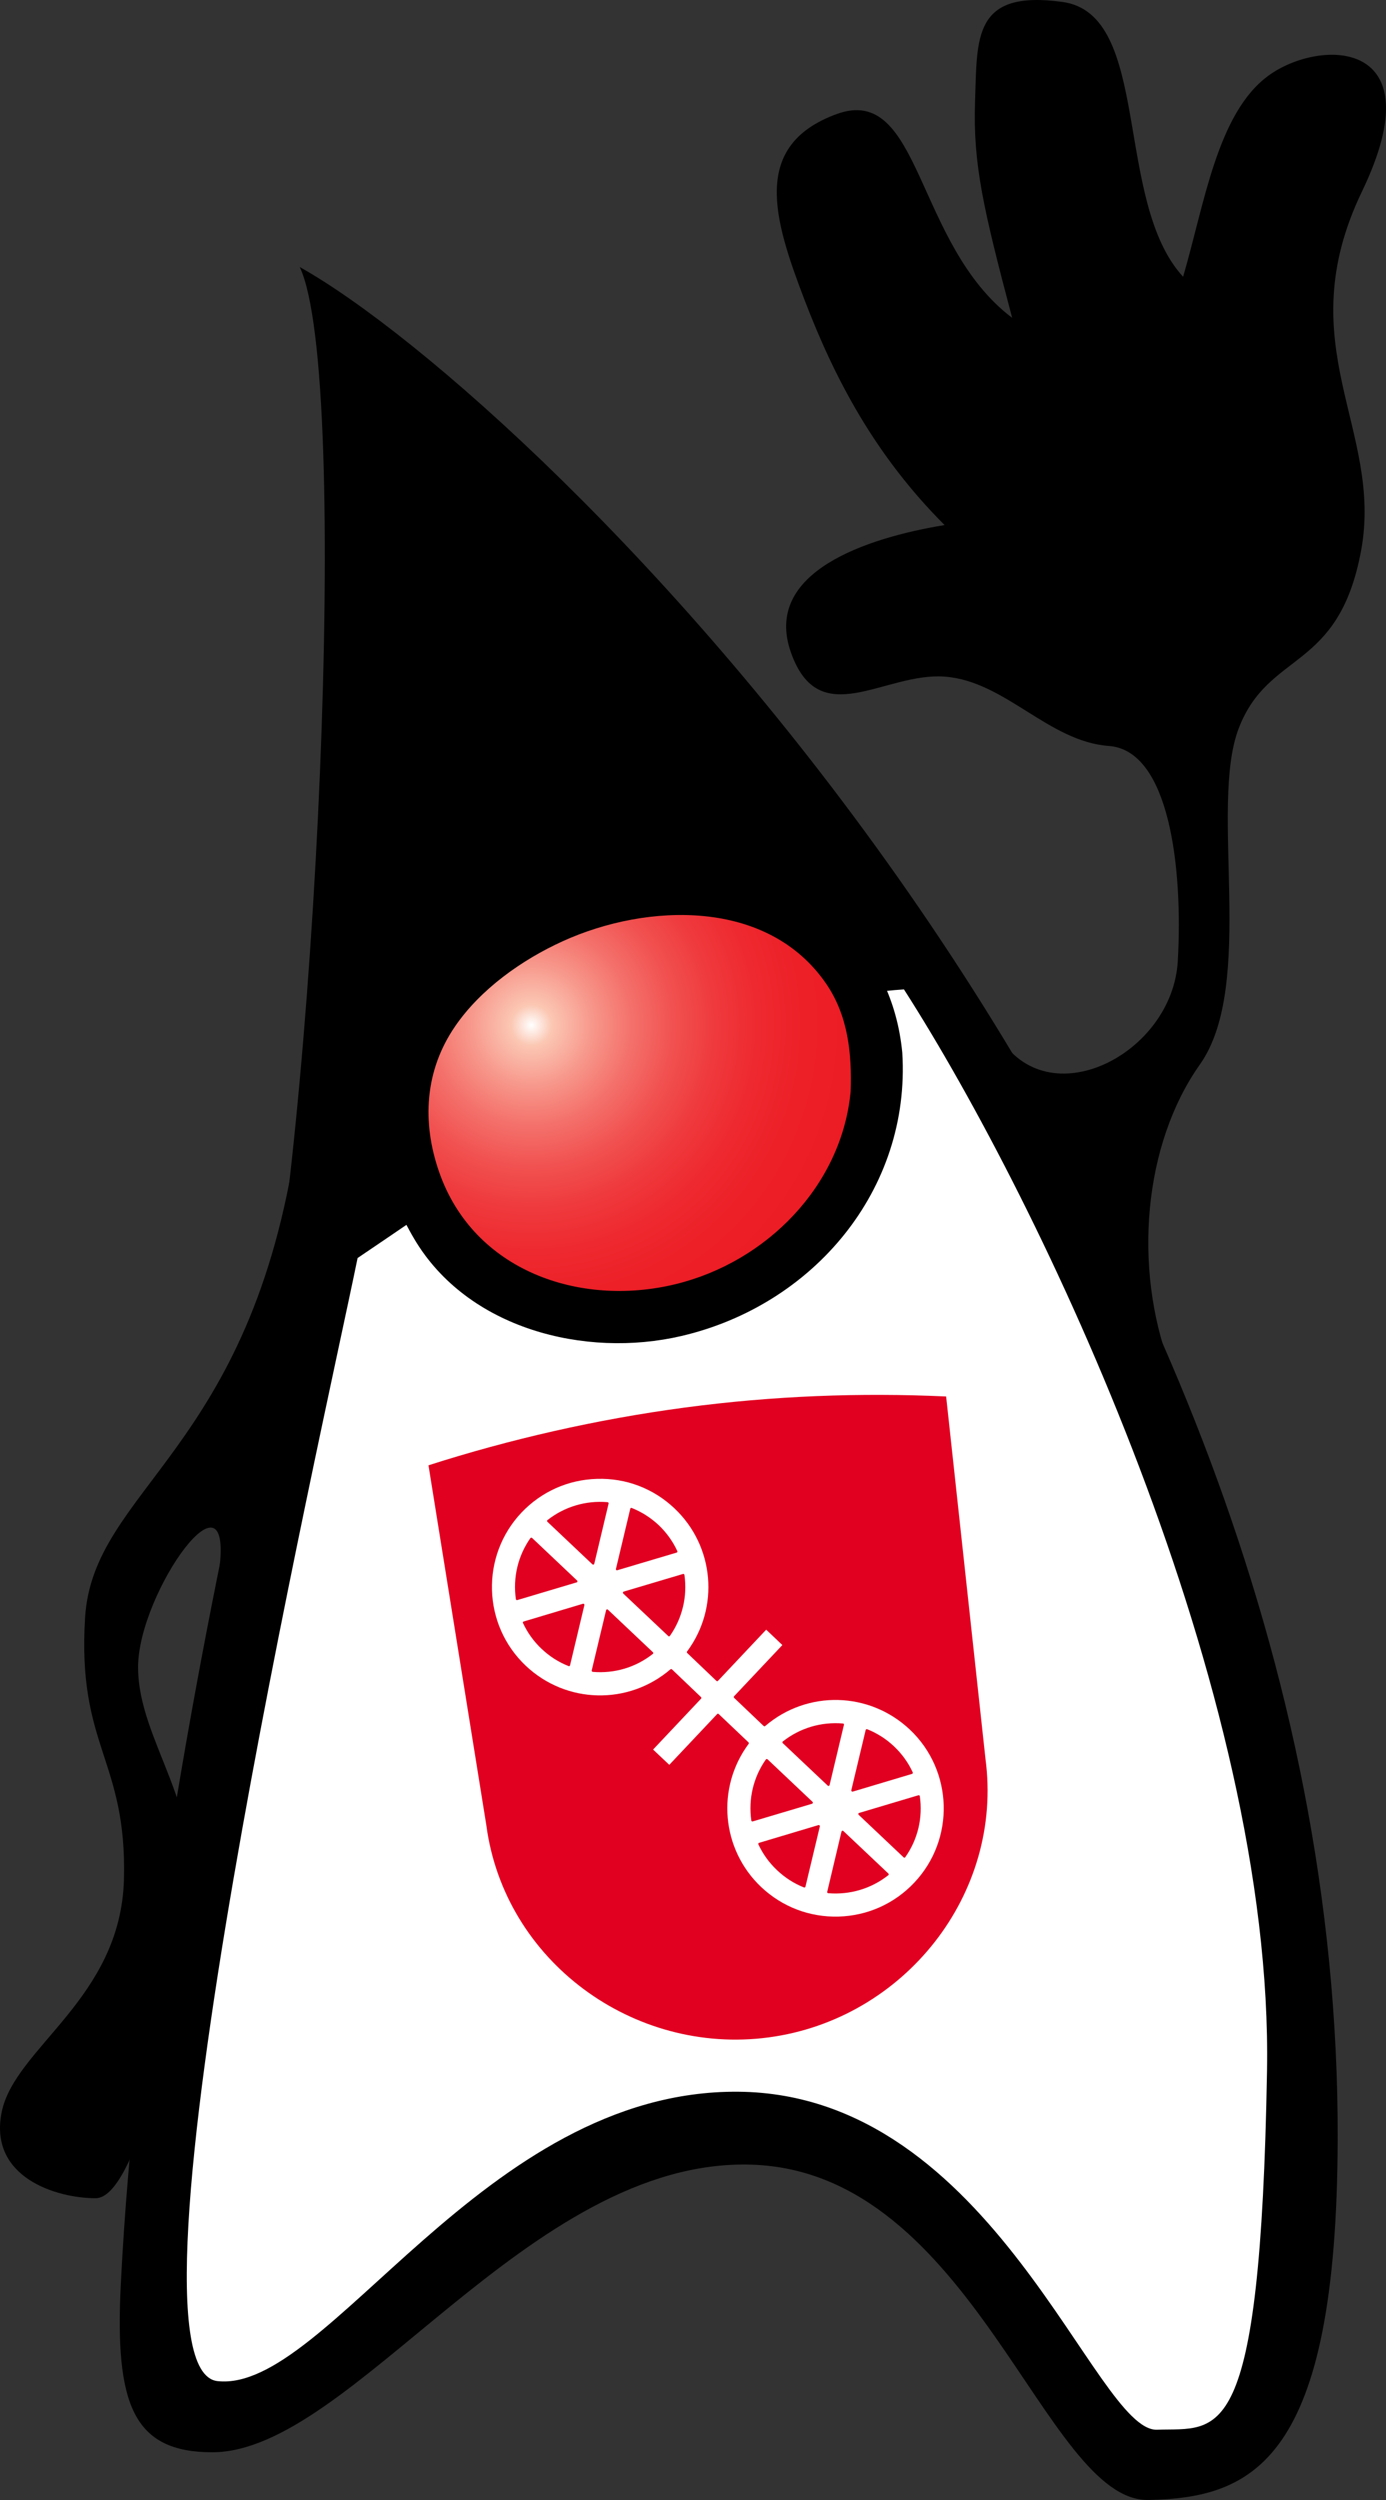
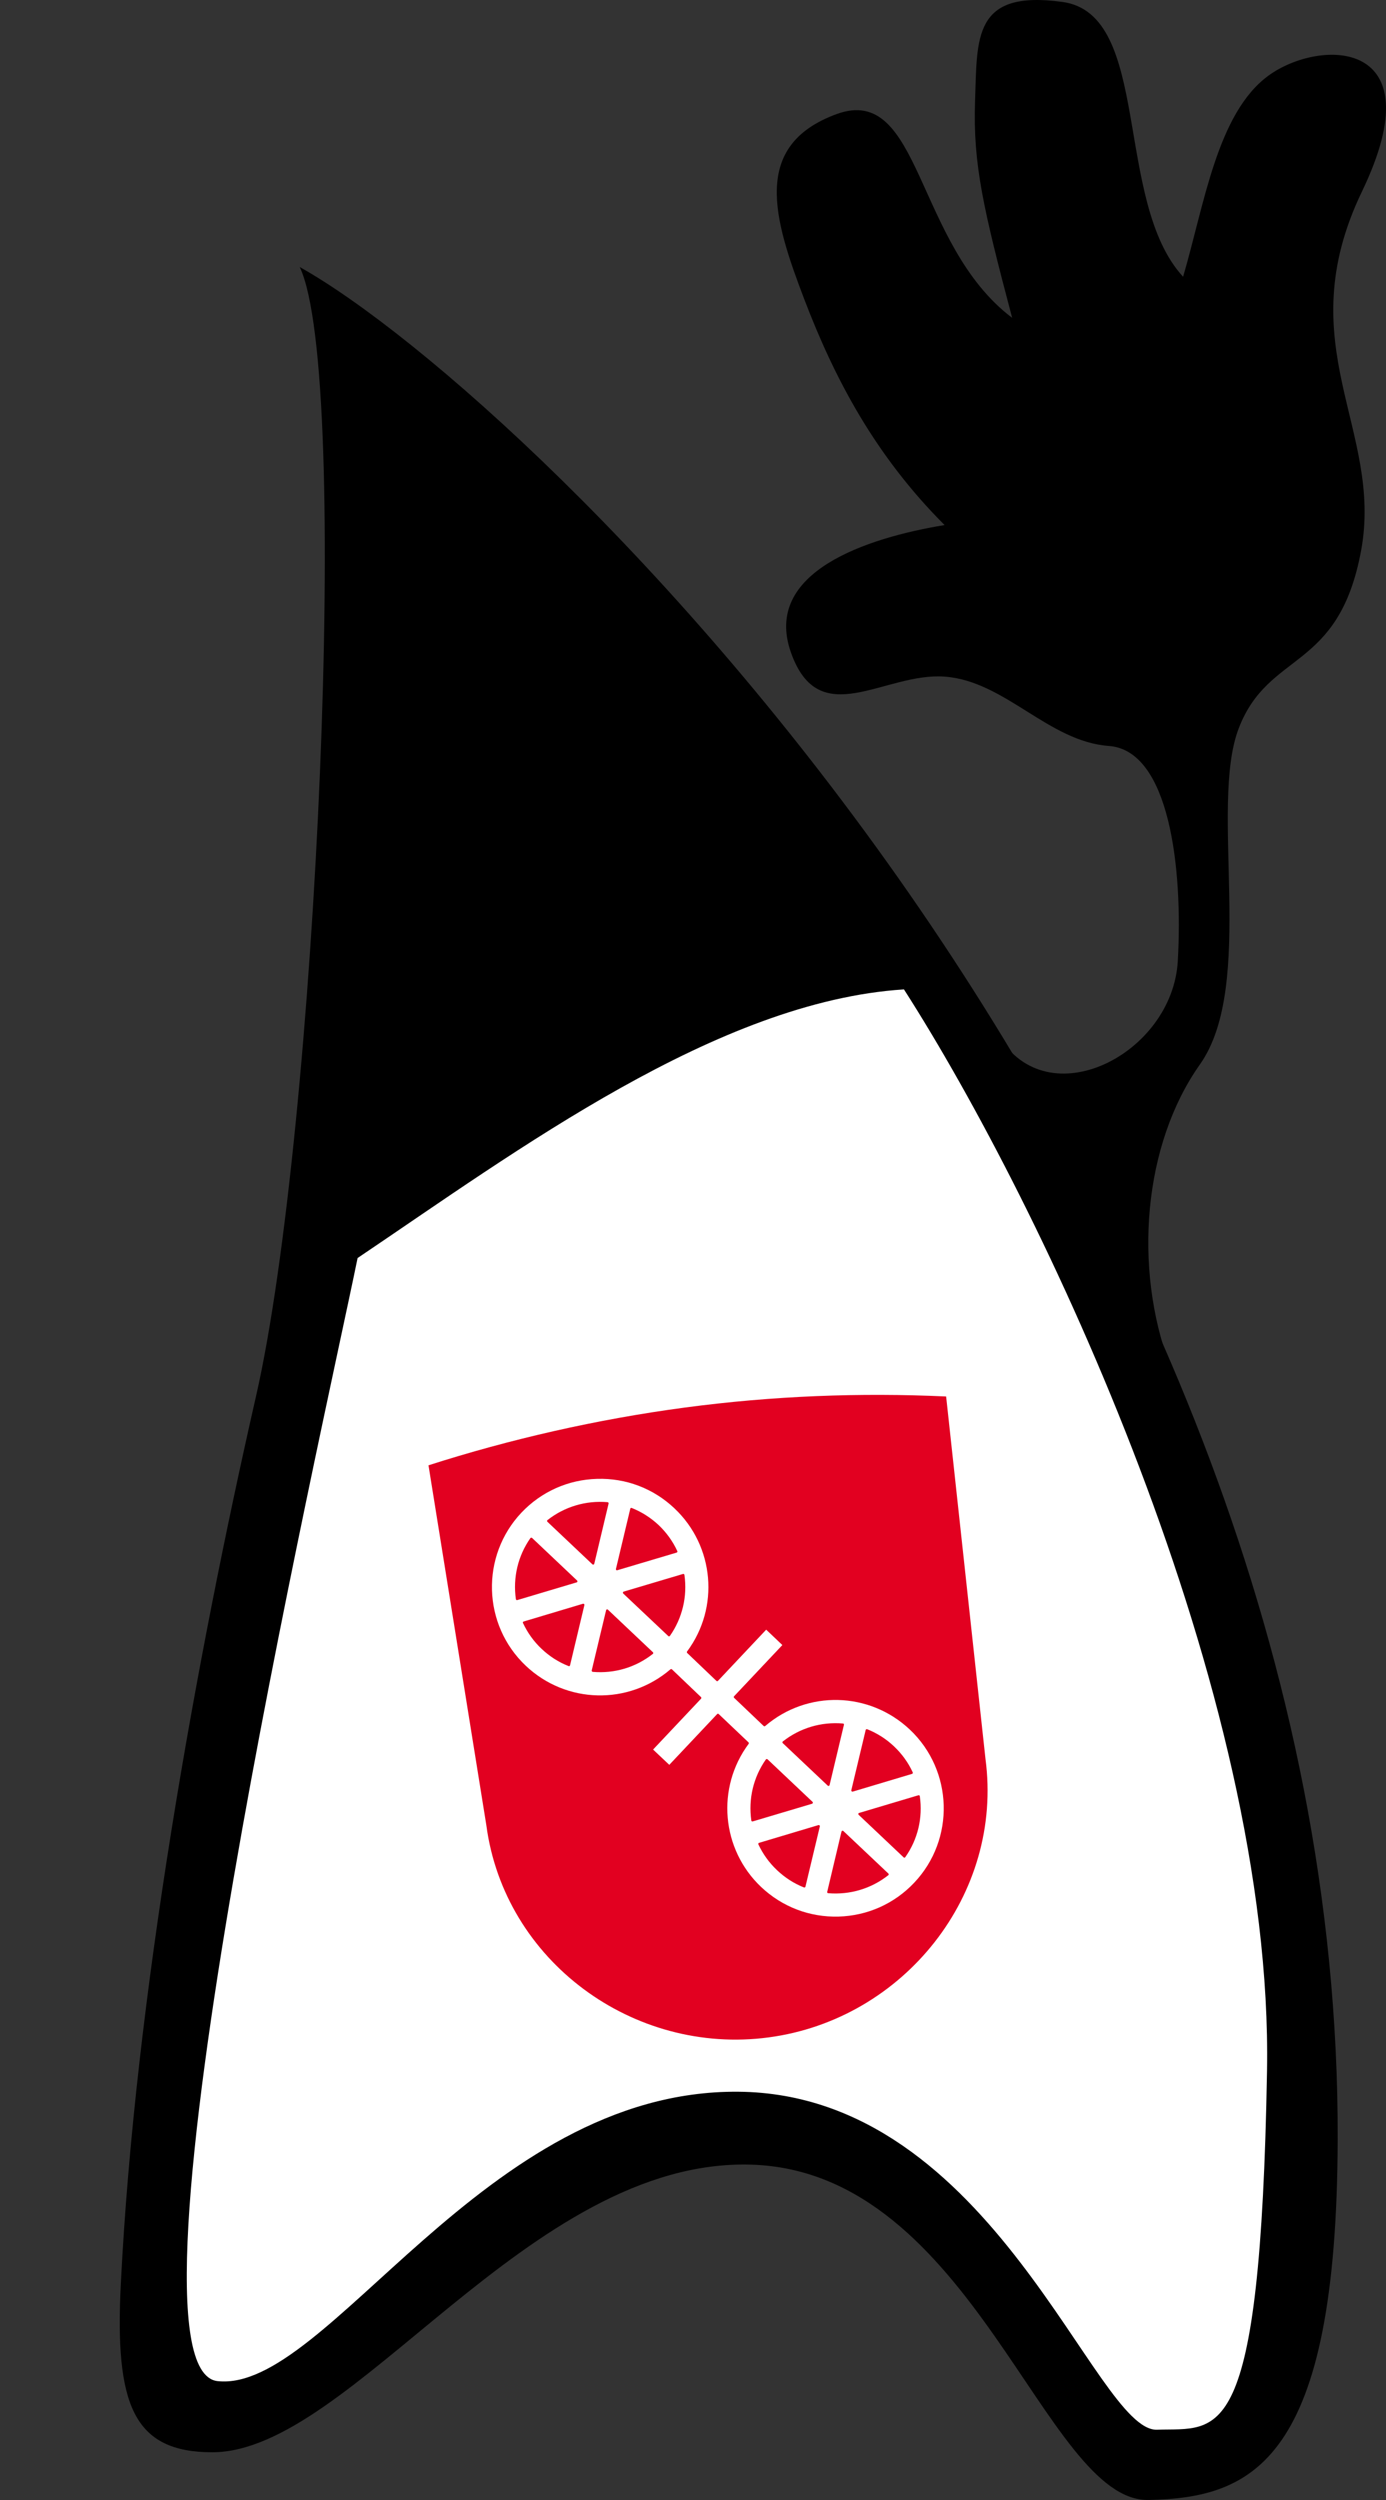
<svg xmlns="http://www.w3.org/2000/svg" id="duke-layer" x="0px" y="0px" width="225.937" height="407.407" viewBox="0 0 225.937 407.407">
  <rect x="0" y="0" width="225.937" height="407.407" fill="#333333" stroke="none" />
  <g transform="translate(-552.643,-51.443)">
    <g transform="translate(0,6.614)">
      <path d="m 601.503,88.347 c 8.424,17.64 2.736,140.832 -7.128,184.032 -9.864,43.272 -19.728,98.28 -22.032,144.576 -1.008,19.728 2.016,27.504 14.904,27.504 22.752,0 51.624,-47.952 87.84,-46.872 36.288,1.08 47.808,55.008 64.8,54.648 16.992,-0.36 30.672,-6.264 30.816,-58.752 0.504,-156.673 -130.824,-283.681 -169.2,-305.136 z" id="duke" />
      <path d="m 715.407,213.555 c 7.992,13.464 28.368,3.096 29.232,-12.096 0.864,-15.192 -1.368,-34.344 -11.232,-35.064 -9.864,-0.72 -16.92,-10.584 -26.784,-11.304 -9.864,-0.72 -20.448,9.144 -25.056,-3.96 -4.608,-13.104 12.384,-18.648 25.056,-20.736 -11.304,-11.304 -17.928,-23.832 -22.896,-36.864 -4.968,-13.032 -8.64,-24.984 5.256,-30.096 13.896,-5.112 12.744,21.168 28.656,33.192 -4.68,-17.712 -6.408,-25.056 -6.048,-35.352 0.36,-10.296 -0.36,-18.144 14.256,-16.128 14.616,2.016 8.28,32.4 19.656,44.784 3.456,-11.736 5.544,-26.64 13.896,-32.76 8.352,-6.12 27.36,-6.264 15.264,18.864 -12.096,25.128 3.528,38.736 -0.144,58.536 -3.672,19.8 -15.048,16.2 -19.944,28.944 -4.896,12.744 2.88,41.76 -6.336,54.792 -9.216,13.032 -10.872,33.048 -4.896,49.032 -18.36,-17.136 -27.936,-53.784 -27.936,-53.784 z" id="duke-right-hand" />
-       <path d="m 600.999,230.475 c -7.416,50.832 -33.192,56.88 -34.488,77.976 -1.296,21.096 6.84,23.112 6.336,42.624 -0.504,19.512 -17.856,27.432 -19.944,38.016 -2.088,10.584 8.928,13.968 15.336,13.968 6.408,0 12.816,-28.08 15.408,-45.936 2.592,-17.856 -8.496,-28.368 -8.496,-40.608 0,-12.24 16.056,-34.632 13.104,-14.976 13.32,-21.024 19.657,-47.809 12.744,-71.064 z" id="duke-left-hand" />
+       <path d="m 600.999,230.475 z" id="duke-left-hand" />
      <path d="m 610.936,249.842 c -5.616,27.504 -40.68,181.08 -22.824,183.024 17.856,1.944 43.272,-47.52 84.888,-47.16 41.688,0.36 58.104,55.44 68.256,55.08 10.152,-0.36 16.848,3.6 17.928,-58.464 1.08,-62.064 -36.792,-141.336 -59.184,-176.256 -30.385,1.944 -63.073,26.281 -89.064,43.776 z" id="duke-shirt" fill="#ffffff" />
      <g transform="translate(552.644,44.829)">
-         <path d="m 147.082,171.533 c -1.662,-17.195 -14.407,-27.988 -30.895,-30.627 -15.924,-2.549 -33.26,4.998 -44.408,16.146 -12.538,12.538 -13.039,29.978 -4.26,44.833 8.661,14.657 27.847,19.501 43.563,15.835 21.506,-5.015 37.398,-23.824 36,-46.187" id="duke-smile" />
        <radialGradient id="duke-nose-gradient" cx="86.63" cy="167.069" r="54.715" gradientUnits="userSpaceOnUse">
          <stop offset="0" stop-color="#FFFFFF" />
          <stop offset="0.06" stop-color="#FBC8B4" />
          <stop offset="0.071" stop-color="#FBC3B0" />
          <stop offset="0.183" stop-color="#F7978B" />
          <stop offset="0.299" stop-color="#F4716B" />
          <stop offset="0.42" stop-color="#F15251" />
          <stop offset="0.545" stop-color="#EF3A3D" />
          <stop offset="0.678" stop-color="#EE292F" />
          <stop offset="0.822" stop-color="#ED1F27" />
          <stop offset="1" stop-color="#ED1C24" />
        </radialGradient>
-         <path d="m 139.162,177.941 c -1.493,15.627 -13.947,28.182 -28.944,31.824 -15.87,3.854 -33.393,-2.257 -39.096,-18.576 -2.912,-8.332 -2.37,-16.879 2.637,-24.198 4.223,-6.171 11.033,-11 17.779,-14.066 13.924,-6.326 33.832,-7.029 43.531,7.077 3.675,5.346 4.318,11.639 4.093,17.939" id="duke-nose" fill="url(#duke-nose-gradient)" stroke="#000000" />
      </g>
    </g>
    <g transform="matrix(0.487,-0.065,0.065,0.487,999.426,356.418)" id="duke-tummy-shield">
      <path d="m -572.328,-114.071 c 0,45.324 -38.208,82.073 -83.531,82.073 -45.324,0 -83.531,-36.75 -83.531,-82.073 0,-0.127 -3.233,-120.947 -3.233,-120.947 27.891,-5.008 57.447,-7.734 86.78,-7.734 29.54,0 58.414,2.757 86.479,7.829 0,0 -2.963,120.725 -2.963,120.852" id="duke-shield" fill="#e20020" />
      <path d="m -603.024,-85.245 c -0.065,0.079 -0.159,0.127 -0.269,0.127 -0.11,0 -0.208,-0.047 -0.269,-0.142 l -12.931,-15.974 c -0.078,-0.095 -0.11,-0.222 -0.065,-0.349 0.049,-0.142 0.159,-0.222 0.286,-0.238 l 20.301,-3.217 c 0.094,-0.016 0.221,0.033 0.302,0.095 0.078,0.047 0.11,0.174 0.11,0.269 0.078,7.242 -2.568,14.152 -7.464,19.429 z m -6.387,5.182 c -6.196,3.677 -13.486,4.818 -20.554,3.265 -0.11,-0.032 -0.208,-0.095 -0.237,-0.206 -0.065,-0.079 -0.065,-0.19 0,-0.301 l 7.337,-19.175 c 0.049,-0.111 0.159,-0.206 0.286,-0.222 0.143,-0.032 0.286,0.032 0.349,0.127 l 12.947,15.974 c 0.049,0.079 0.078,0.19 0.049,0.285 0,0.127 -0.062,0.206 -0.159,0.253 z m -27.939,0.333 c -0.11,0.032 -0.204,0.032 -0.302,-0.016 -3.138,-1.743 -5.847,-4.073 -8.098,-6.846 -2.266,-2.789 -3.946,-5.927 -5.024,-9.35 0,-0.095 0,-0.19 0.049,-0.285 0.062,-0.095 0.159,-0.142 0.253,-0.158 l 20.301,-3.233 c 0.127,0 0.269,0.032 0.349,0.127 0.078,0.111 0.094,0.253 0.065,0.364 l -7.385,19.191 c -0.033,0.095 -0.11,0.158 -0.208,0.206 z m -14.564,-24.056 c -0.078,-0.079 -0.127,-0.174 -0.127,-0.269 -0.062,-7.258 2.583,-14.152 7.448,-19.429 0.094,-0.095 0.159,-0.127 0.286,-0.127 0.094,0 0.191,0.033 0.286,0.127 l 12.932,15.974 c 0.078,0.095 0.094,0.238 0.062,0.364 -0.062,0.111 -0.159,0.206 -0.302,0.238 l -20.285,3.201 c -0.11,0.033 -0.221,-0.016 -0.302,-0.079 z m 13.724,-24.896 c 6.18,-3.661 13.502,-4.833 20.57,-3.249 0.094,0.016 0.191,0.079 0.237,0.174 0.049,0.095 0.049,0.222 0,0.301 l -7.369,19.191 c -0.049,0.127 -0.159,0.222 -0.269,0.238 -0.143,0.016 -0.269,-0.033 -0.349,-0.142 l -12.932,-15.958 c -0.078,-0.095 -0.094,-0.206 -0.078,-0.301 0,-0.095 0.078,-0.19 0.175,-0.253 z m 27.955,-0.333 c 0.094,-0.016 0.191,-0.016 0.302,0.016 3.122,1.759 5.847,4.057 8.098,6.846 2.25,2.789 3.946,5.927 4.992,9.334 0.049,0.127 0,0.222 -0.049,0.317 -0.033,0.079 -0.127,0.142 -0.221,0.158 l -20.316,3.233 c -0.127,0.016 -0.269,-0.048 -0.333,-0.142 -0.078,-0.095 -0.11,-0.238 -0.078,-0.349 l 7.385,-19.207 c 0.033,-0.095 0.094,-0.174 0.221,-0.206 z m -60.775,-39.206 c -0.094,0 -0.204,-0.063 -0.253,-0.142 l -12.947,-15.958 c -0.062,-0.111 -0.094,-0.238 -0.049,-0.364 0.049,-0.111 0.159,-0.222 0.269,-0.238 l 20.316,-3.201 c 0.094,-0.016 0.191,0 0.269,0.079 0.094,0.063 0.143,0.158 0.143,0.269 0.078,7.242 -2.583,14.152 -7.448,19.445 -0.078,0.063 -0.191,0.111 -0.302,0.111 z m -6.101,5.055 c -6.196,3.677 -13.486,4.849 -20.57,3.265 -0.094,-0.033 -0.191,-0.095 -0.221,-0.174 -0.065,-0.111 -0.065,-0.222 -0.049,-0.317 l 7.385,-19.191 c 0.049,-0.127 0.143,-0.206 0.286,-0.222 0.11,-0.032 0.253,0.033 0.333,0.127 l 12.932,15.974 c 0.062,0.079 0.094,0.19 0.078,0.301 0,0.095 -0.094,0.19 -0.175,0.238 z m -27.955,0.349 c -0.094,0.033 -0.191,0.033 -0.286,-0.033 -3.138,-1.743 -5.863,-4.057 -8.114,-6.846 -2.25,-2.757 -3.93,-5.911 -5.008,-9.35 -0.033,-0.095 0,-0.206 0.032,-0.285 0.065,-0.079 0.159,-0.142 0.269,-0.158 l 20.301,-3.233 c 0.143,-0.016 0.253,0.033 0.333,0.143 0.078,0.095 0.11,0.238 0.062,0.349 l -7.369,19.191 c -0.033,0.111 -0.127,0.19 -0.221,0.222 z m -14.548,-24.056 c -0.094,-0.095 -0.143,-0.19 -0.143,-0.285 -0.065,-7.258 2.583,-14.168 7.464,-19.461 0.078,-0.063 0.175,-0.111 0.286,-0.095 0.094,0 0.204,0.047 0.269,0.127 l 12.931,15.974 c 0.078,0.111 0.11,0.253 0.065,0.365 -0.049,0.111 -0.159,0.222 -0.269,0.222 l -20.316,3.217 c -0.11,0.033 -0.221,-0.016 -0.286,-0.063 z m 13.724,-24.912 c 6.196,-3.661 13.486,-4.818 20.554,-3.249 0.11,0.047 0.208,0.111 0.237,0.174 0.062,0.111 0.062,0.222 0.033,0.317 l -7.353,19.175 c -0.062,0.127 -0.159,0.206 -0.302,0.253 -0.11,0 -0.253,-0.047 -0.333,-0.142 l -12.932,-15.974 c -0.065,-0.095 -0.11,-0.19 -0.094,-0.301 0.033,-0.111 0.094,-0.19 0.191,-0.253 z m 27.955,-0.317 c 0.094,-0.033 0.191,-0.033 0.286,0.033 3.106,1.743 5.848,4.057 8.114,6.83 2.235,2.789 3.914,5.911 4.976,9.334 0.049,0.111 0.033,0.206 -0.033,0.317 -0.062,0.063 -0.143,0.127 -0.237,0.158 l -20.301,3.201 c -0.127,0.032 -0.253,-0.016 -0.349,-0.127 -0.062,-0.095 -0.094,-0.222 -0.049,-0.349 l 7.369,-19.191 c 0.033,-0.111 0.094,-0.158 0.221,-0.206 z m 82.042,85.132 c -11.616,-14.326 -31.996,-17.575 -47.447,-7.543 -0.159,0.111 -0.349,0.063 -0.475,-0.063 l -8.51,-10.586 c -0.049,-0.063 -0.078,-0.142 -0.078,-0.238 0,-0.095 0.049,-0.206 0.143,-0.269 0,0 17.59,-14.294 18.129,-14.722 -0.38,-0.491 -4.247,-5.277 -4.643,-5.768 -0.555,0.46 -18.113,14.722 -18.113,14.722 -0.078,0.063 -0.175,0.079 -0.269,0.079 -0.078,-0.016 -0.175,-0.063 -0.237,-0.142 l -8.383,-10.459 c -0.11,-0.142 -0.094,-0.333 0,-0.475 12.71,-13.011 13.629,-33.501 2.155,-47.637 -6.022,-7.448 -14.596,-12.107 -24.136,-13.09 -9.556,-1.014 -18.906,1.759 -26.37,7.781 -15.372,12.472 -17.765,35.134 -5.293,50.537 11.584,14.31 31.996,17.543 47.431,7.512 0.159,-0.095 0.38,-0.063 0.491,0.095 l 8.336,10.396 c 0.062,0.079 0.078,0.158 0.078,0.238 0,0.095 -0.062,0.19 -0.127,0.269 0,0 -17.464,14.167 -18.018,14.627 0.396,0.491 4.263,5.245 4.659,5.737 0.539,-0.46 17.971,-14.595 17.971,-14.595 0.078,-0.063 0.175,-0.095 0.269,-0.079 0.094,0.016 0.191,0.063 0.237,0.142 l 8.558,10.618 c 0.11,0.127 0.11,0.349 0,0.475 -12.694,13.027 -13.629,33.501 -2.187,47.637 6.054,7.464 14.627,12.123 24.183,13.122 9.524,0.998 18.89,-1.775 26.339,-7.813 15.388,-12.456 17.765,-35.118 5.309,-50.506" id="duke-shield-logo" fill="#ffffff" />
    </g>
  </g>
</svg>